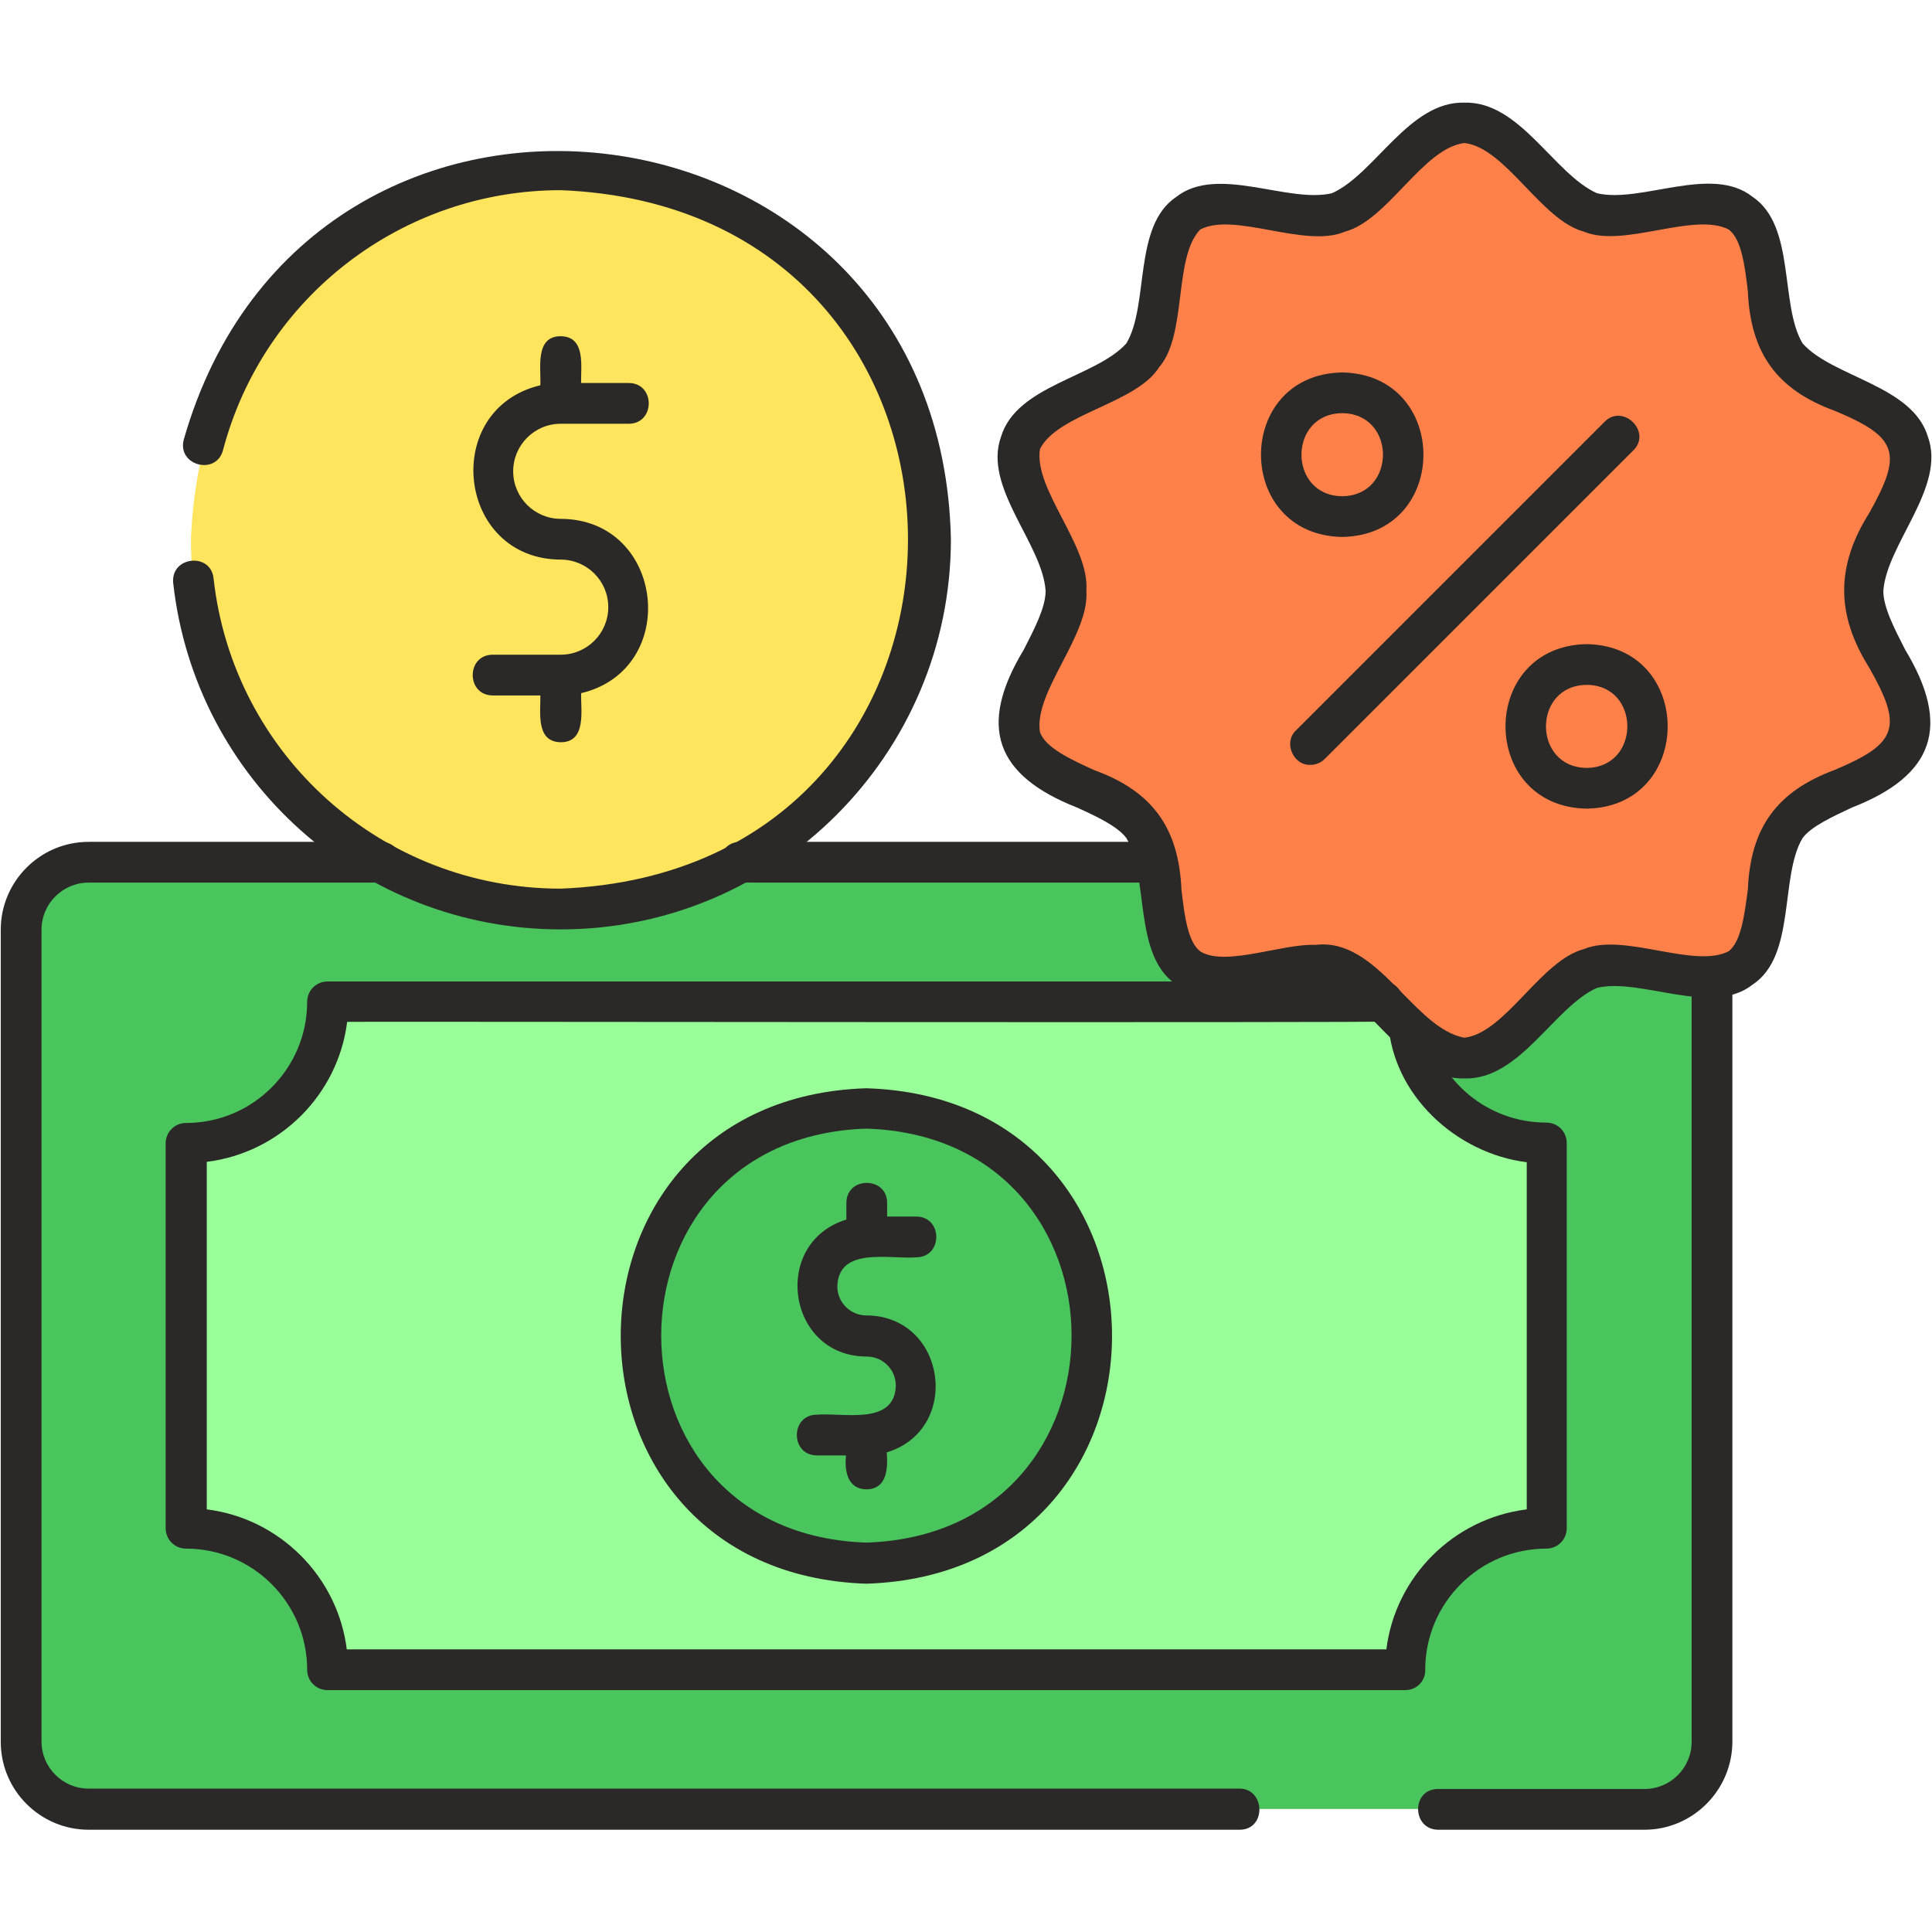
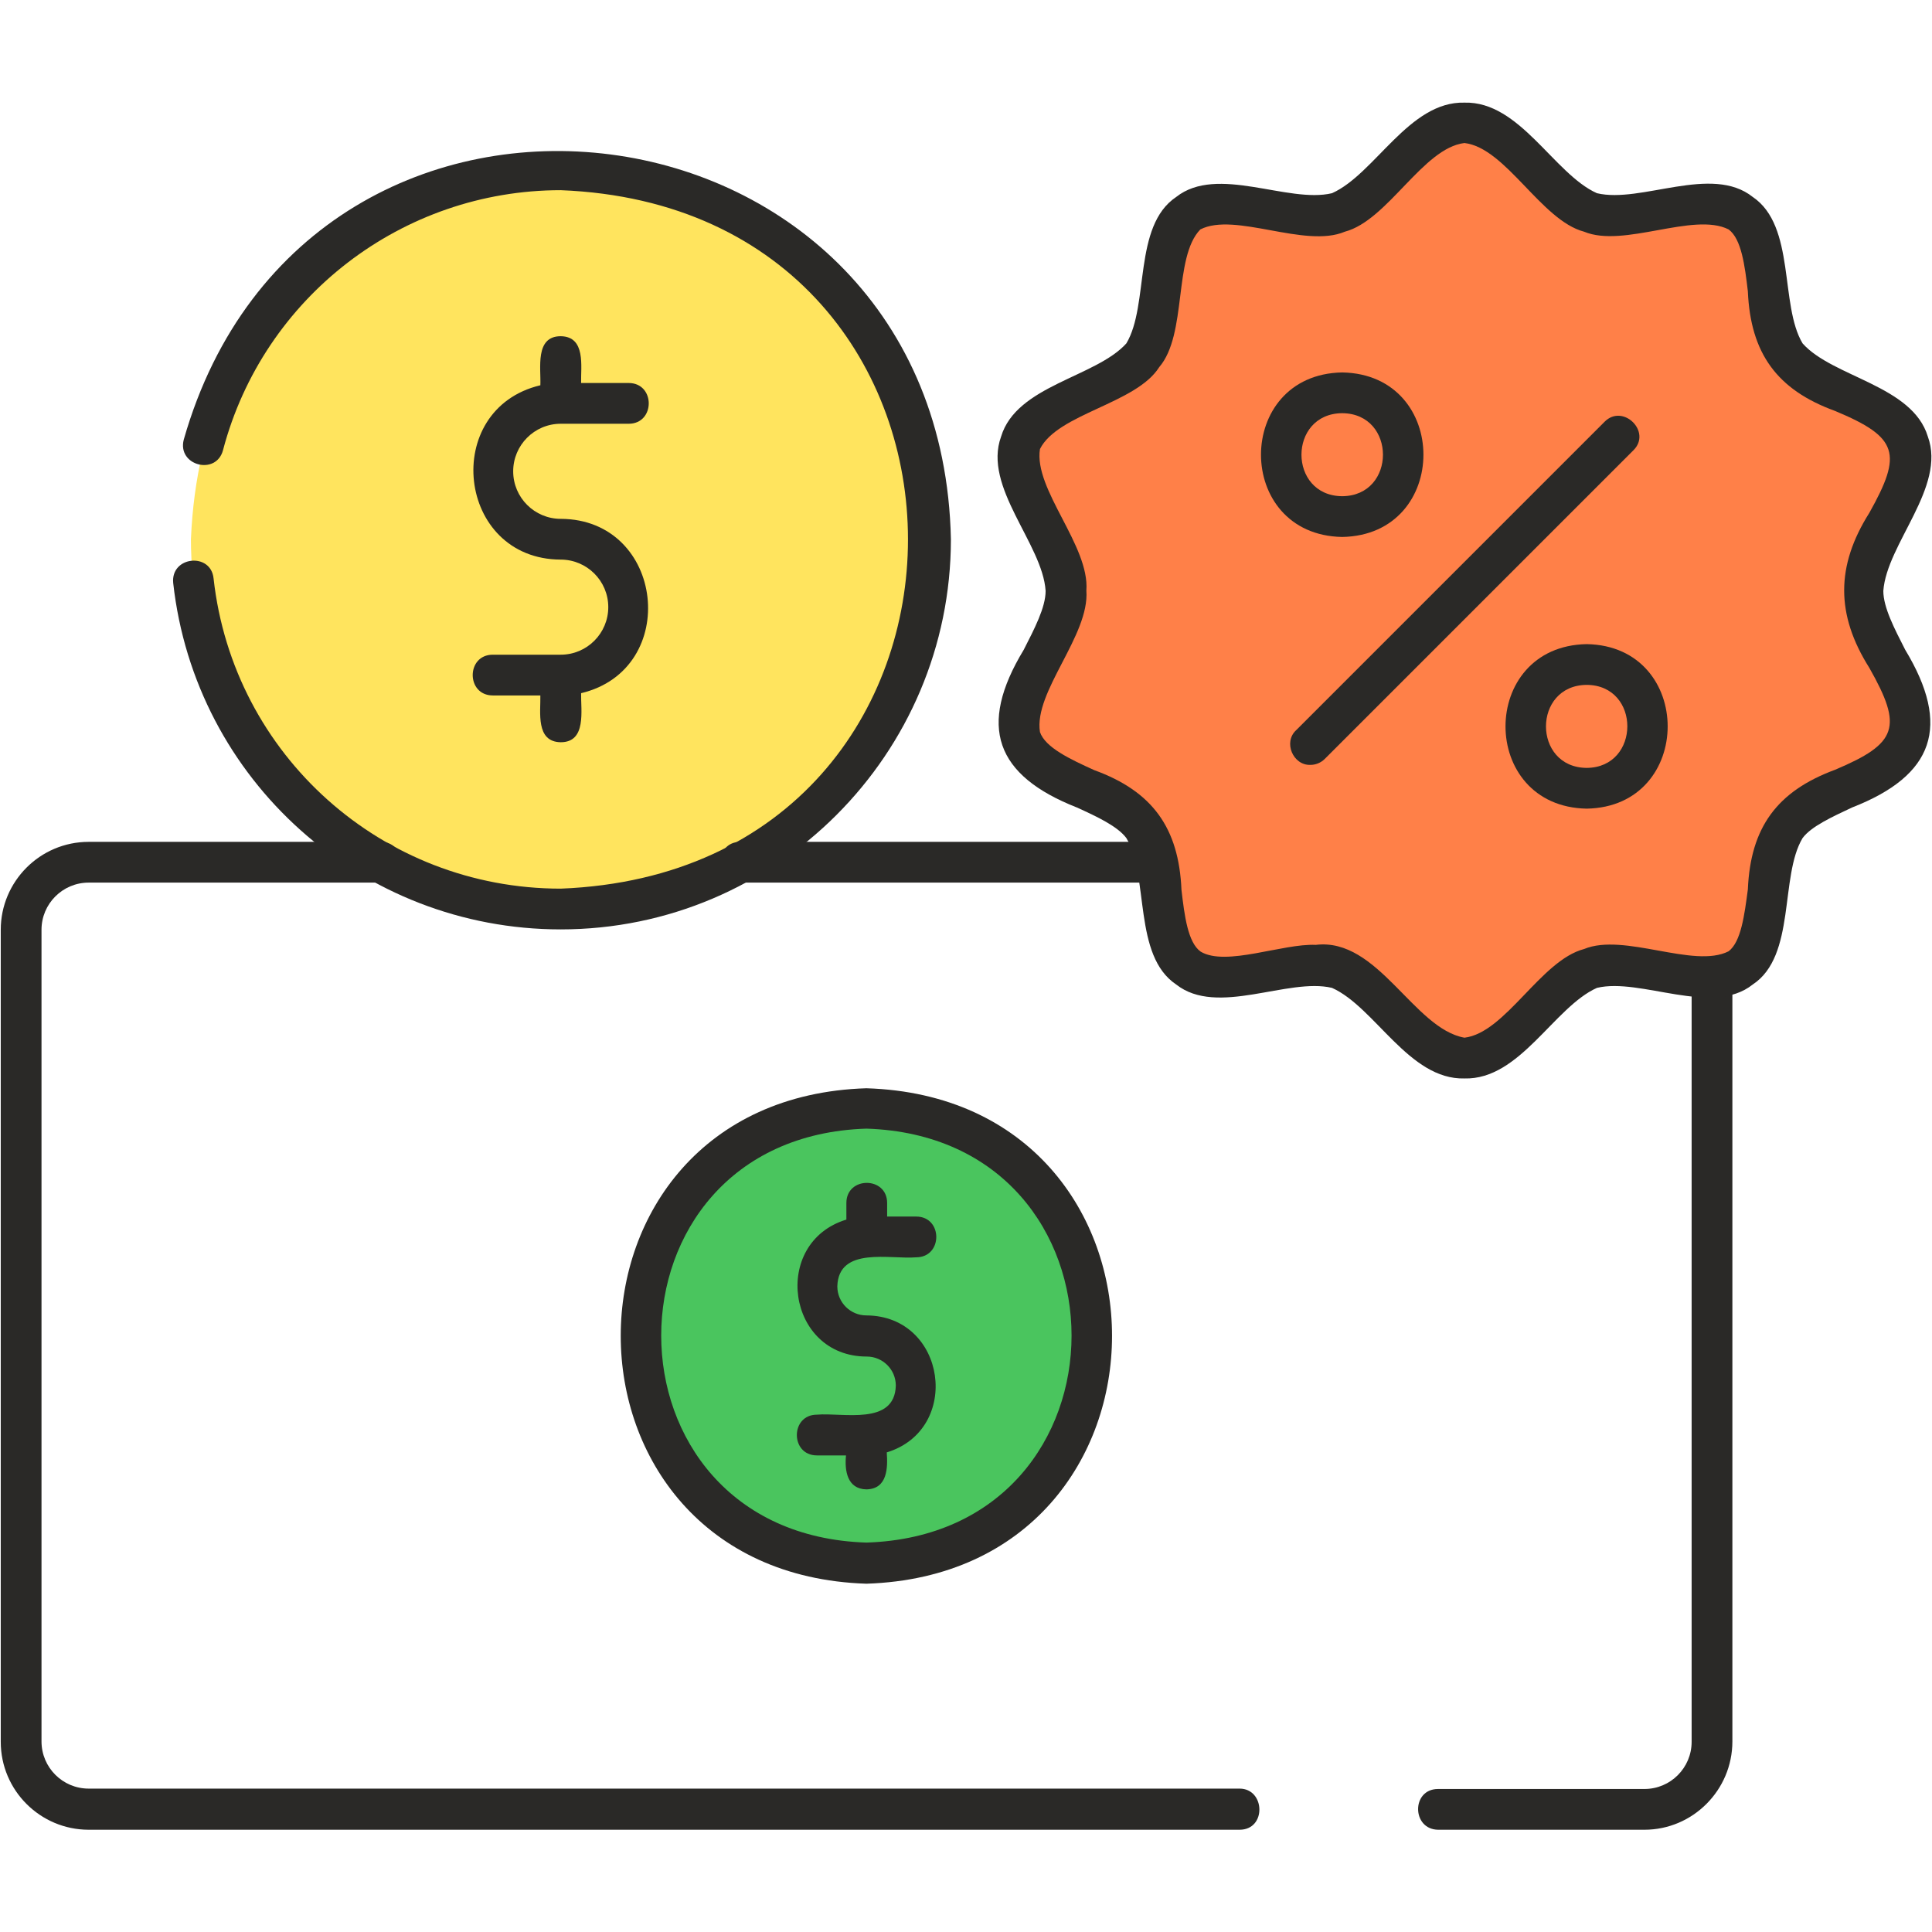
<svg xmlns="http://www.w3.org/2000/svg" id="Layer_1" enable-background="new 0 0 512 512" viewBox="0 0 512 512">
  <g>
    <g>
-       <path clip-rule="evenodd" d="m23.5 228.5h412.3c9.8 0 17.9 8 17.9 17.9v215.1c0 9.8-8 17.9-17.9 17.9h-412.3c-9.8 0-17.9-8-17.9-17.9v-215.1c0-9.8 8.1-17.9 17.9-17.9z" fill="#4ac55e" fill-rule="evenodd" />
-     </g>
+       </g>
    <g>
-       <path clip-rule="evenodd" d="m86.8 265.5h285.6c0 20.6 16.9 37.5 37.5 37.5v102c-20.6 0-37.5 16.9-37.5 37.5h-285.6c0-20.6-16.9-37.5-37.5-37.5v-102c20.7 0 37.5-16.9 37.5-37.5z" fill="#9f9" fill-rule="evenodd" />
-     </g>
+       </g>
    <g>
      <path clip-rule="evenodd" d="m229.6 414.3c79.6-2.6 79.6-118 0-120.5-79.6 2.5-79.6 117.9 0 120.5z" fill="#4ac55e" fill-rule="evenodd" />
    </g>
    <g>
      <path clip-rule="evenodd" d="m148.6 240.9c54 0 98-44 98-98-5.4-130-190.6-129.9-196 0 0 53.9 44.1 98 98 98z" fill="#ffe45e" fill-rule="evenodd" />
    </g>
    <g>
      <path clip-rule="evenodd" d="m388.1 32.6c12.7 0 22 19.9 33.4 23.7s30.3-6.8 39.8.2 5 28.2 12 37.7 28.6 11.8 32.4 23.2-12 26.5-12 39.2 15.8 27.8 12 39.2-25.4 13.7-32.4 23.2-2.5 30.7-12 37.7-28.4-3.6-39.8.2-20.7 23.7-33.4 23.7-22-19.9-33.4-23.7-30.3 6.8-39.8-.2-5-28.2-12-37.7-28.6-11.8-32.4-23.2 12-26.5 12-39.2-15.8-27.8-12-39.2 25.4-13.7 32.4-23.2 2.5-30.7 12-37.7 28.4 3.6 39.8-.2 20.7-23.7 33.4-23.7z" fill="#ff8048" fill-rule="evenodd" />
    </g>
    <g>
      <path d="m435.8 484.9h-54.7c-7-.1-7.1-10.8 0-10.8h54.7c6.9 0 12.5-5.6 12.5-12.5v-202.7c0-3 2.4-5.4 5.4-5.4s5.4 2.4 5.4 5.4v202.6c0 12.9-10.5 23.4-23.3 23.4zm-107.3 0h-305c-12.8 0-23.3-10.4-23.3-23.3v-215.2c0-12.8 10.4-23.3 23.3-23.3h77.5c3 0 5.4 2.4 5.4 5.4s-2.4 5.4-5.4 5.4h-77.5c-6.9 0-12.5 5.6-12.5 12.5v215.1c0 6.9 5.6 12.5 12.5 12.5h305c6.8 0 7.2 10.9 0 10.9zm-22-251h-110.3c-7 0-7.1-10.8 0-10.8h110.3c7.1.1 7.1 10.8 0 10.8z" fill="#2a2927" />
    </g>
    <g>
-       <path d="m372.4 447.9h-285.6c-3 0-5.4-2.4-5.4-5.4 0-17.7-14.4-32.1-32.1-32.1-3 0-5.4-2.4-5.4-5.4v-102c0-3 2.4-5.4 5.4-5.4 17.7 0 32.1-14.4 32.1-32.1 0-3 2.4-5.4 5.4-5.4h279.7c3.5-.1 6.1 3.4 5.2 6.7 2.9-.7 6 1.3 6.5 4.3 2.7 15.3 16 26.4 31.6 26.4 3 0 5.4 2.4 5.4 5.4v102.1c0 3-2.4 5.4-5.4 5.4-17.7 0-32.1 14.4-32.1 32.1.1 3-2.3 5.4-5.3 5.4zm-280.5-10.8h275.5c2.4-19.3 17.8-34.7 37.2-37.1v-92c-18.6-2.3-35.7-17.8-36.7-37.3-.7.4-274.9 0-275.9.1-2.4 19.3-17.8 34.7-37.2 37.1v92.1c19.3 2.4 34.7 17.8 37.1 37.1z" fill="#2a2927" />
-     </g>
+       </g>
    <g>
      <path d="m229.6 419.7c-86.8-2.8-86.8-128.6 0-131.3 86.8 2.7 86.8 128.5 0 131.3zm0-120.6c-72.5 2.3-72.5 107.4 0 109.7 72.5-2.3 72.5-107.4 0-109.7z" fill="#2a2927" />
    </g>
    <g>
      <path d="m229.6 394.7c-5.1-.1-5.8-5-5.4-9h-7.7c-7.1 0-7.1-10.8 0-10.8 6.8-.6 20.6 3 20.9-7.7 0-4.3-3.5-7.7-7.7-7.7-21.2 0-25.4-30.2-5.4-36.3v-4.4c0-7.1 10.8-7.1 10.8 0v3.6h7.7c7.1 0 7.1 10.8 0 10.8-6.8.6-20.6-3-20.9 7.7 0 4.3 3.5 7.7 7.7 7.7 21.2.1 25.4 30.2 5.4 36.3.3 4.1.2 9.7-5.4 9.8z" fill="#2a2927" />
    </g>
    <g>
      <path d="m148.6 246.3c-52.7 0-96.9-39.5-102.7-91.8-.7-7.1 10-8.2 10.7-1.2 5.2 46.9 44.8 82.2 92 82.2 122.7-4.8 122.7-180.3 0-185.1-42 0-78.8 28.3-89.5 68.9-1.8 6.8-12.2 4.1-10.4-2.8 33.1-116 200.8-94.3 203.3 26.4 0 57-46.4 103.4-103.4 103.4z" fill="#2a2927" />
    </g>
    <g>
      <path d="m148.6 196.7c-6.7-.1-5.3-8-5.4-12.4h-12.6c-7.1 0-7.1-10.8 0-10.8h18c7 0 12.6-5.7 12.6-12.6 0-7-5.7-12.6-12.6-12.6-27.6-.1-31.9-39.9-5.4-46.2.2-4.5-1.5-13 5.4-13 6.7.1 5.3 8 5.4 12.4h12.6c7.1 0 7.1 10.8 0 10.8h-18c-7 0-12.6 5.7-12.6 12.6 0 7 5.7 12.6 12.6 12.6 27.6.1 31.9 39.9 5.4 46.2-.1 4.5 1.5 13-5.4 13z" fill="#2a2927" />
    </g>
    <g>
      <path d="m388.1 285.8c-14.7.4-23.7-18.9-35.1-24-11.7-2.8-30.4 7.7-41.3-.9-11.5-7.7-7.1-28.6-13.2-38.8-2.3-3.1-7.8-5.7-13.1-8.1-21.6-8.5-26.4-21.5-14.1-41.8 2.8-5.5 5.8-11.2 5.8-15.6-.8-12.5-16.7-27.5-11.8-40.9 4.1-13.6 25.1-15.7 33.2-24.7 6.1-10.2 1.7-31.1 13.2-38.8 10.9-8.6 29.6 1.8 41.3-1 11.4-5.1 20.4-24.4 35.1-24 14.7-.4 23.7 18.9 35.1 24 11.7 2.8 30.4-7.7 41.3 1 11.4 7.7 7.1 28.6 13.2 38.8 8 9 29.1 11.1 33.2 24.7 4.9 13.4-10.9 28.4-11.8 40.9 0 4.4 3 10.1 5.8 15.6 12.2 20.2 7.7 33.3-14.1 41.8-5.3 2.5-10.8 5-13.1 8.1-6.1 10.2-1.7 31.2-13.2 38.8-10.8 8.6-29.7-1.9-41.3.9-11.4 5.1-20.4 24.4-35.1 24zm-39.4-35.4c16.5-2 25.9 22.2 39.4 24.6 10.9-1.3 20.2-20.5 31.7-23.5 10.6-4.4 29.1 5.3 38.3.6 3.3-2.5 4.2-9.6 5.1-16.4.7-16.4 7.7-26 23.1-31.7 16.6-7 18-11.3 9.1-27-8.9-14.1-8.9-27 0-41.1 8.8-15.7 7.7-20-9.1-27-15.4-5.6-22.4-15.3-23.1-31.7-.8-6.8-1.7-13.9-5.1-16.4-9.3-4.7-27.8 5-38.3.6-11.4-3-20.7-22.2-31.7-23.5-11 1.3-20.3 20.5-31.7 23.5-10.6 4.5-29.1-5.3-38.3-.6-7.2 7.4-3.4 27.8-10.9 36.5-6.1 9.7-26.9 12.3-31.6 21.7-1.7 10.7 13.2 25.6 12.3 37.5.9 11.9-14 26.8-12.3 37.5 1.4 4.1 8 7.2 14.4 10.1 15.4 5.6 22.4 15.3 23.1 31.7.8 6.9 1.7 14 5.1 16.4 6.7 4 21.7-2.2 30.5-1.8z" fill="#2a2927" />
    </g>
    <g>
      <path d="m420.5 214.3c-28.7-.5-28.7-43.1 0-43.6 28.6.5 28.6 43.1 0 43.6zm0-32.8c-14.4.1-14.4 21.9 0 22 14.3-.1 14.4-21.9 0-22z" fill="#2a2927" />
    </g>
    <g>
      <path d="m347.3 202.7c-4.6.2-7.3-6-3.8-9.2l81.7-81.7c4.9-5 12.7 2.7 7.6 7.6l-81.7 81.7c-1.1 1.1-2.5 1.6-3.8 1.6z" fill="#2a2927" />
    </g>
    <g>
      <path d="m355.7 142.3c-28.7-.5-28.7-43.1 0-43.6 28.7.5 28.7 43.1 0 43.6zm0-32.8c-14.4.1-14.4 21.9 0 22 14.4-.1 14.4-21.9 0-22z" fill="#2a2927" />
    </g>
  </g>
</svg>